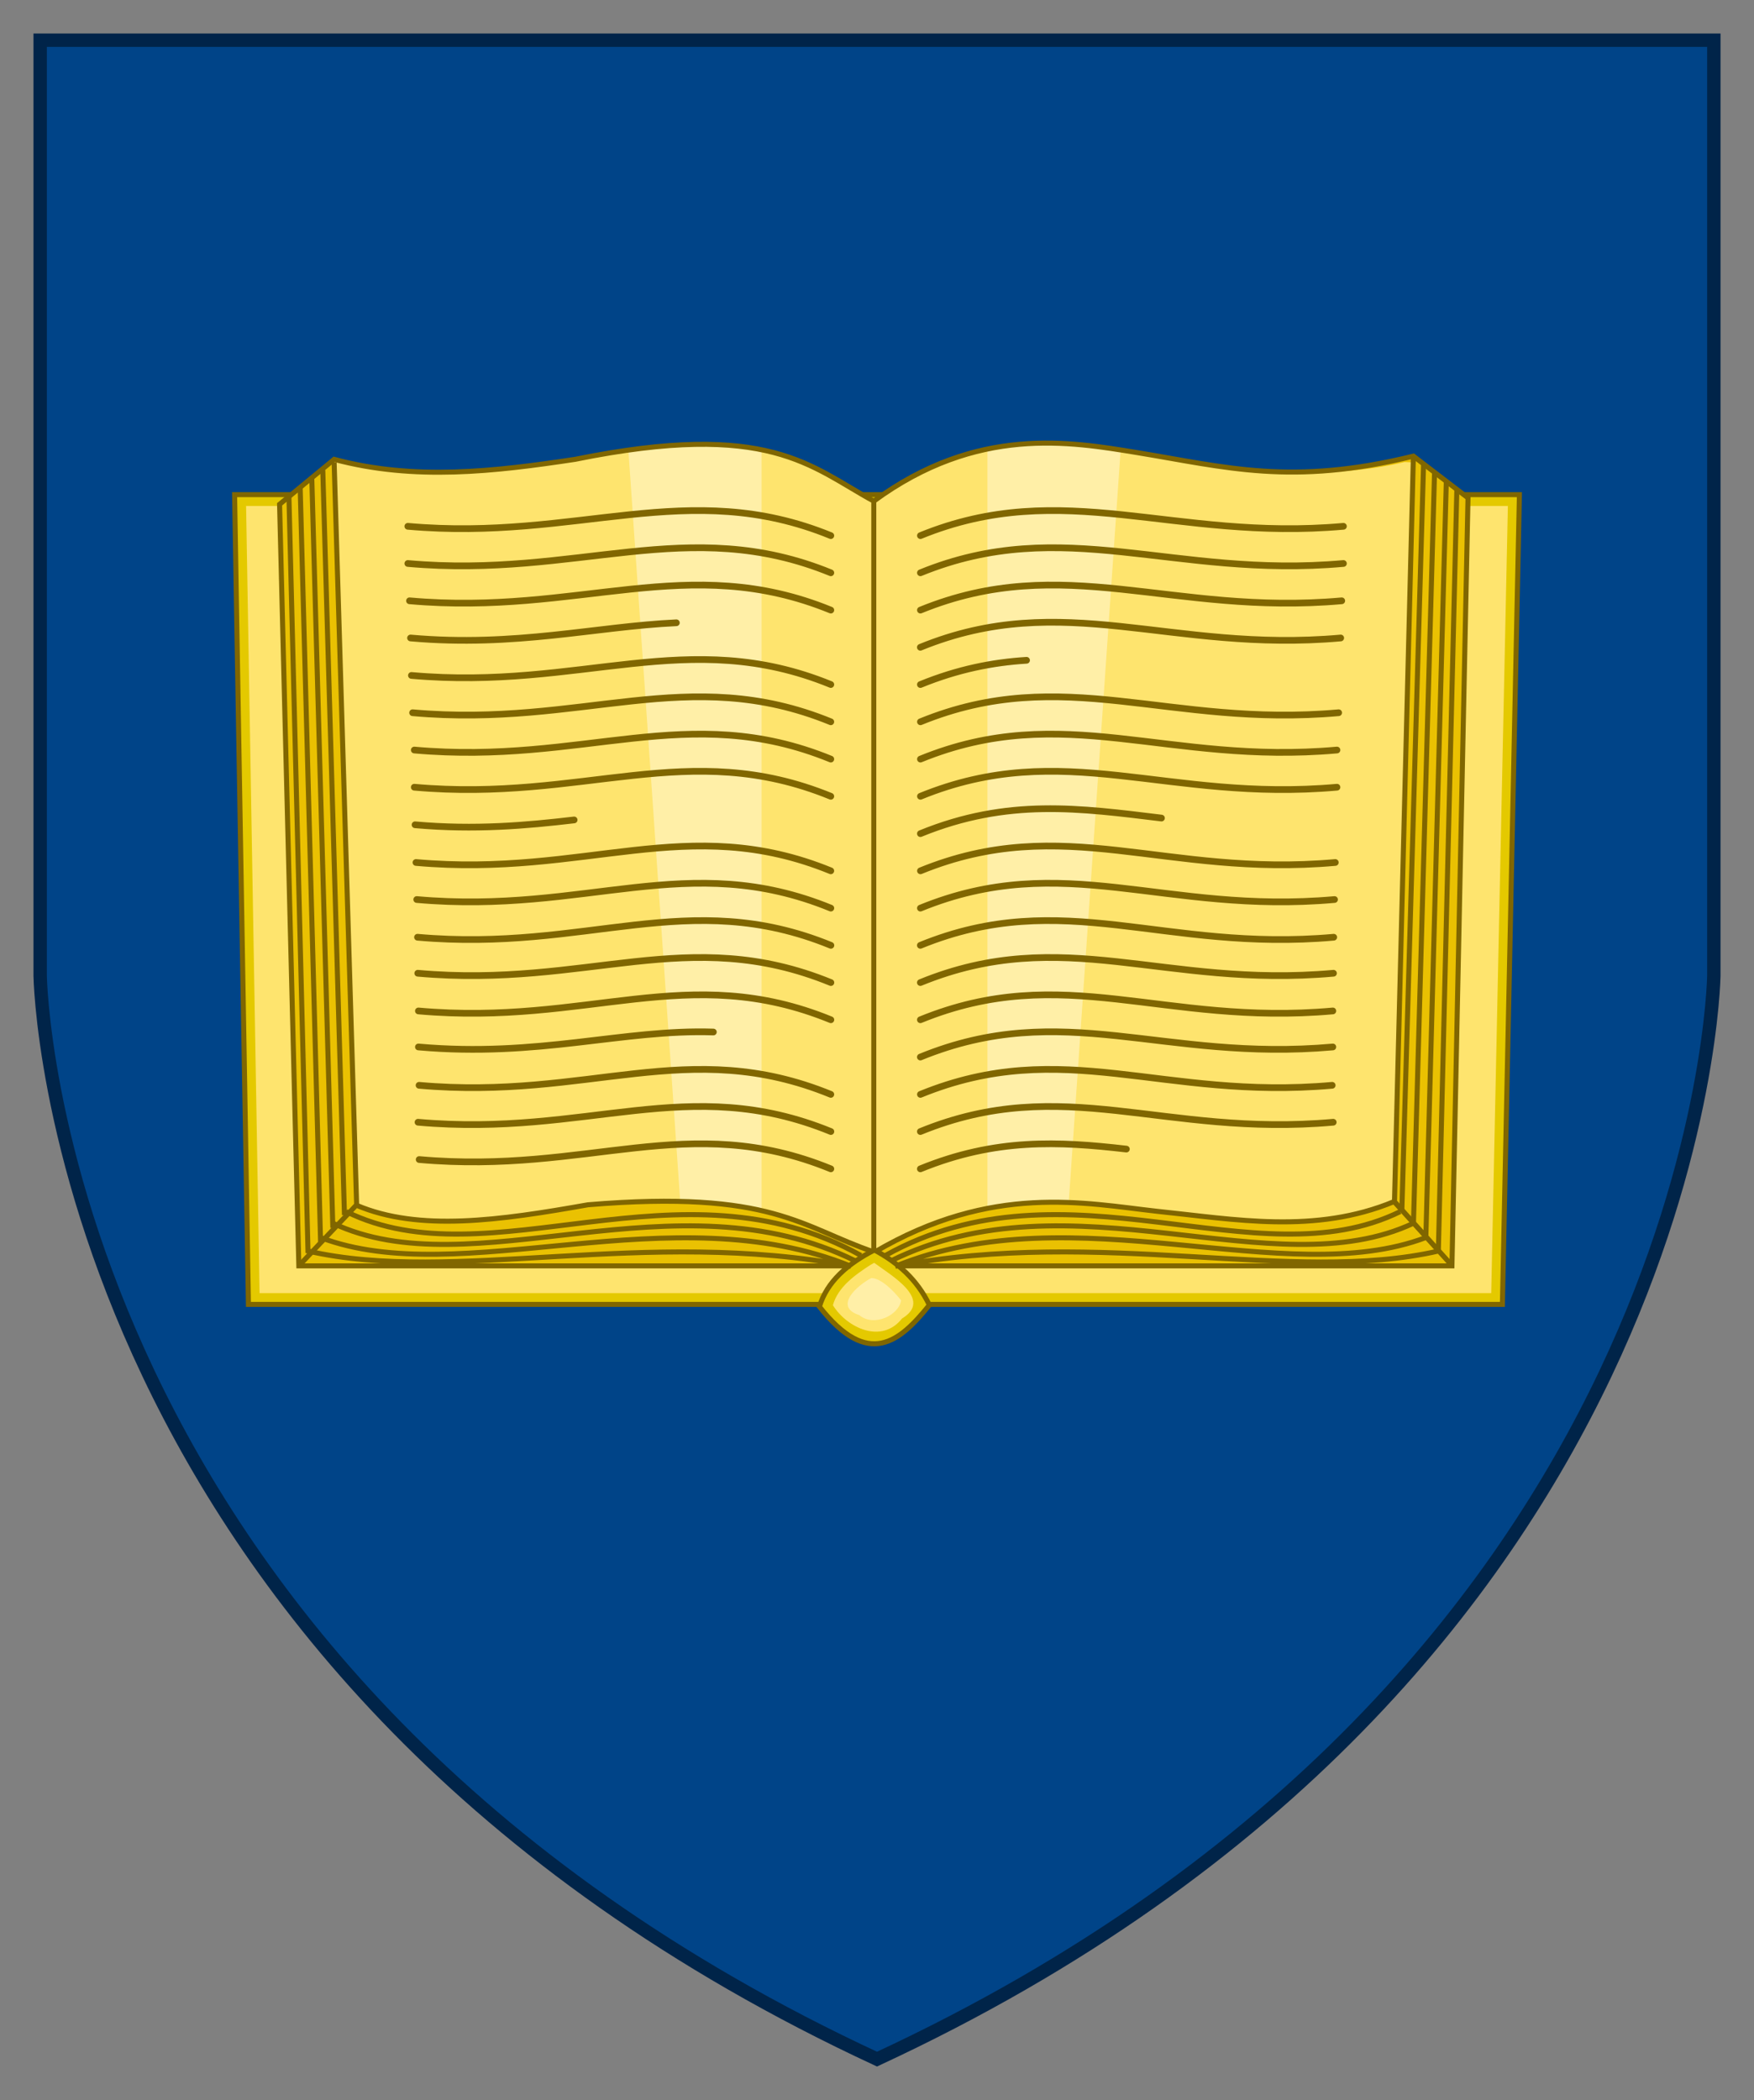
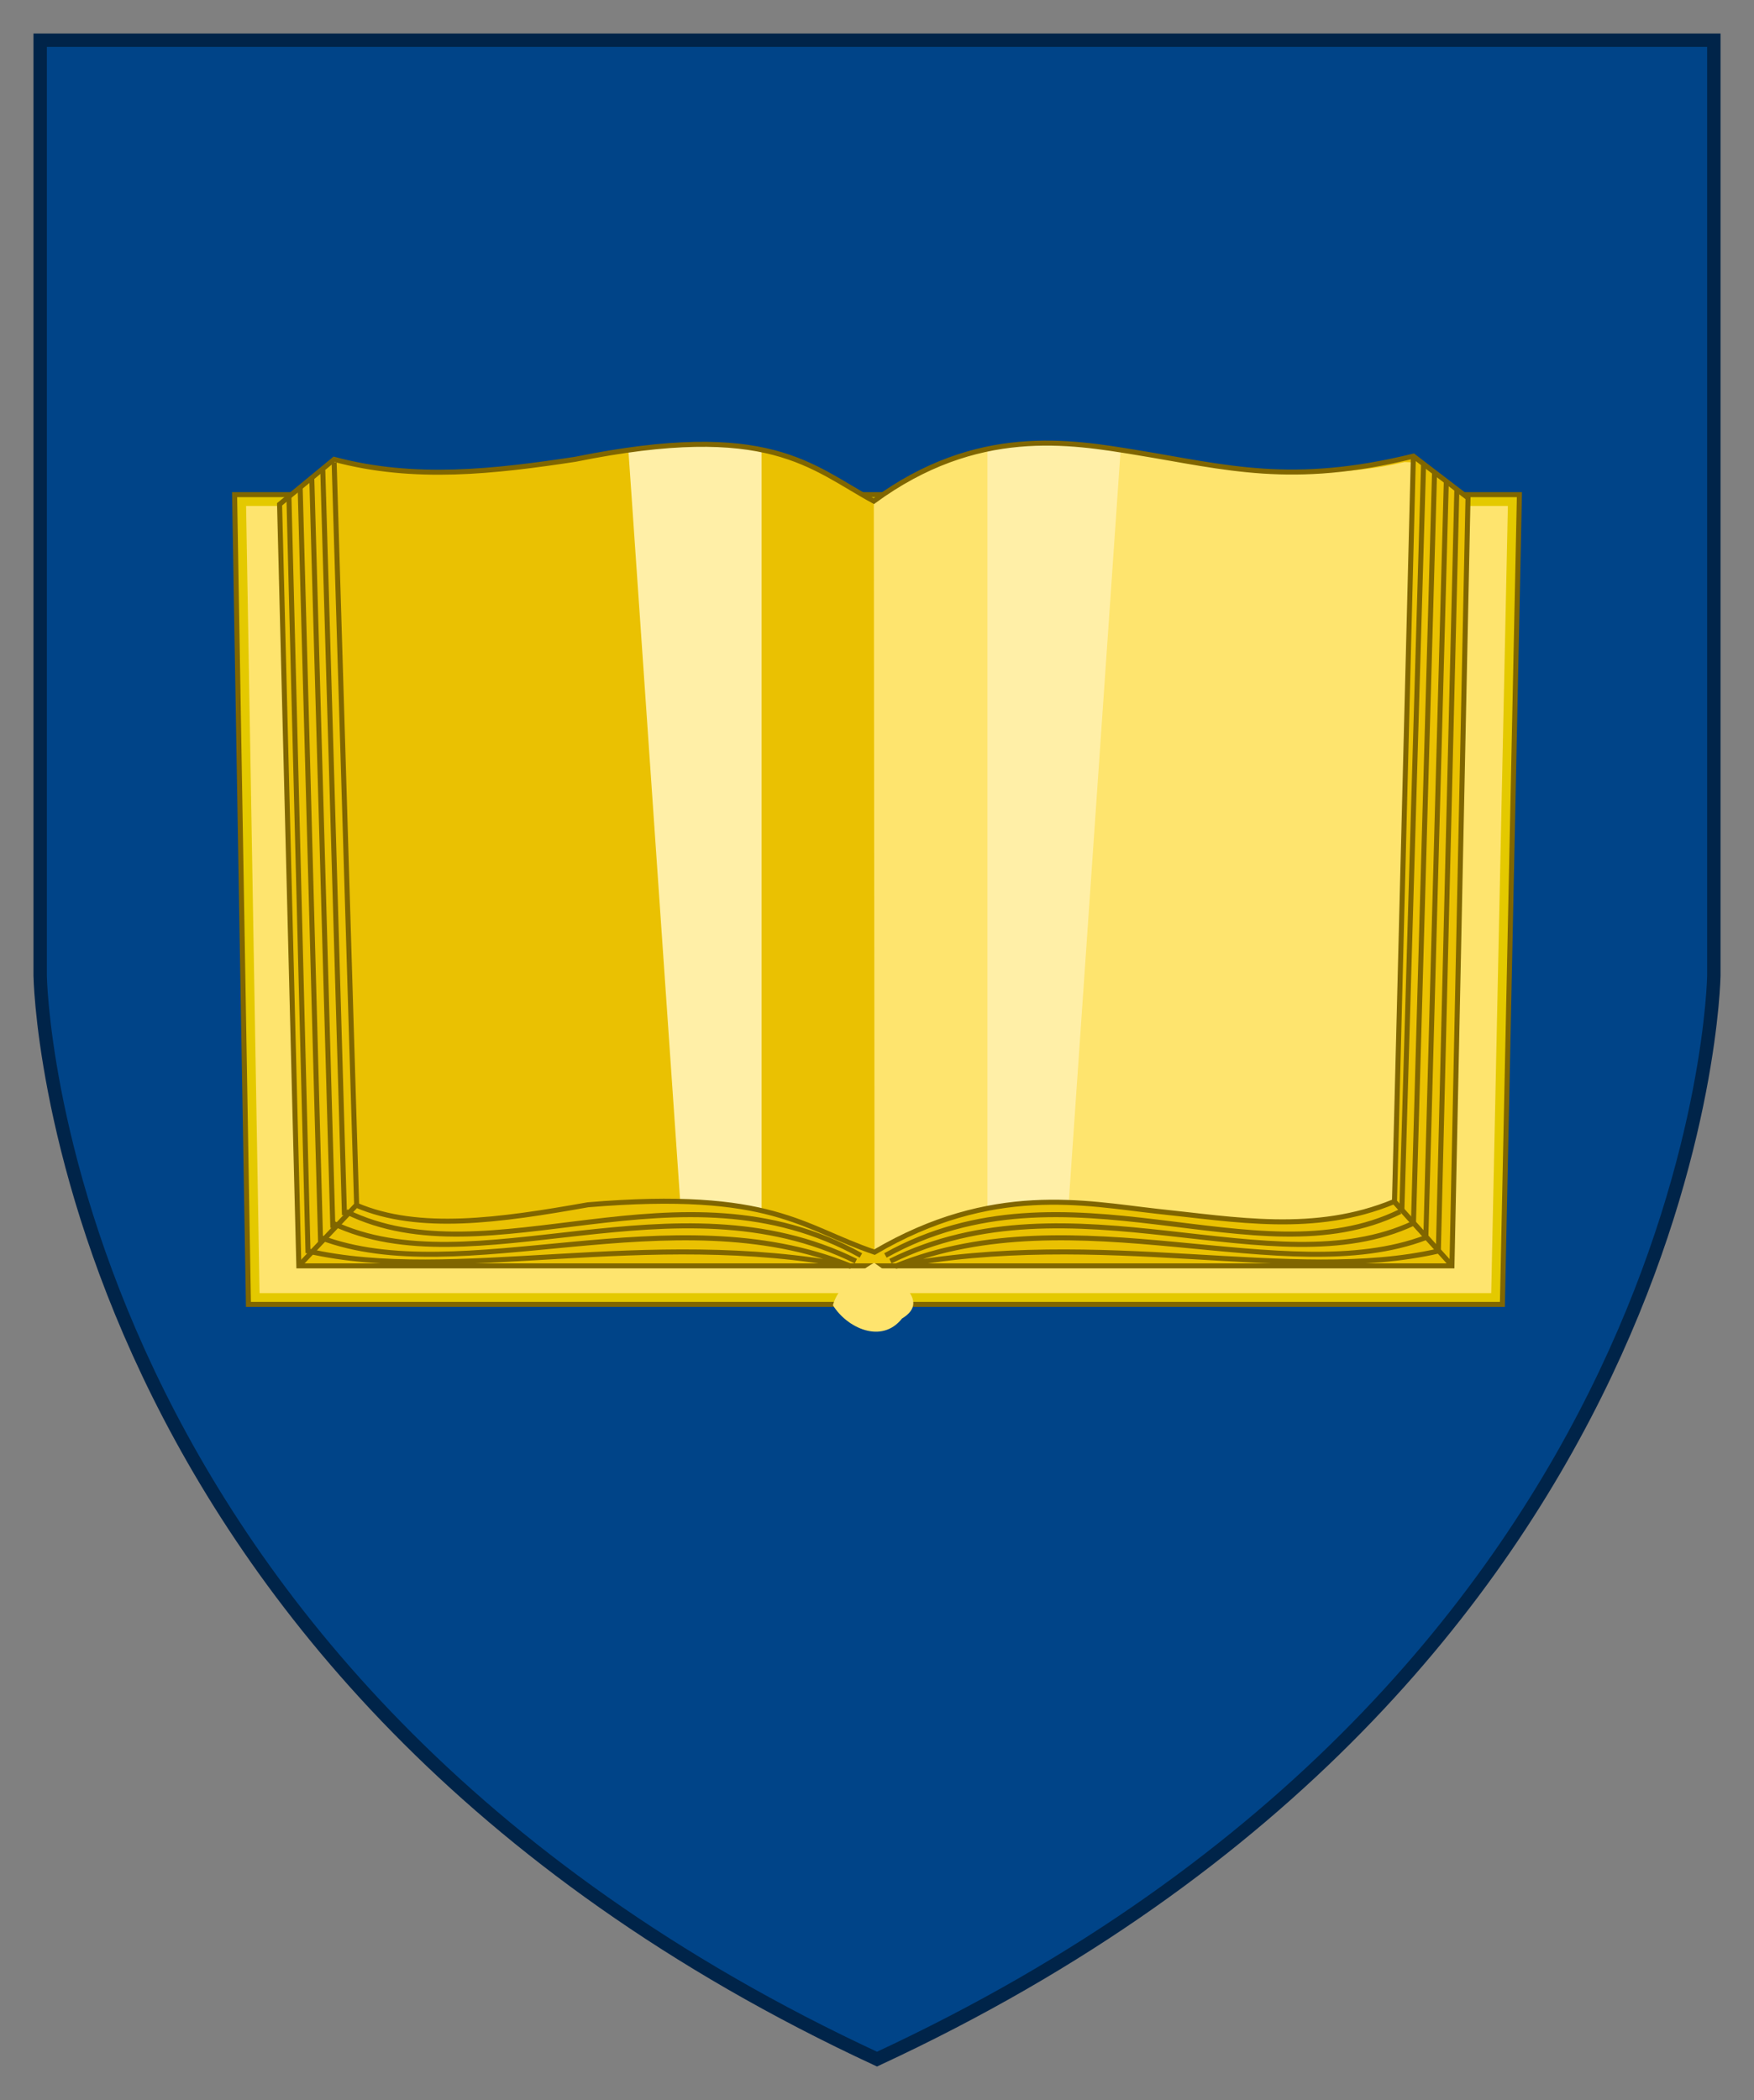
<svg xmlns="http://www.w3.org/2000/svg" version="1.1" id="European_Security_and_Defence_College_COA" x="0px" y="0px" width="524px" height="627.12px" viewBox="0 0 524 627.12" enable-background="new 0 0 524 627.12" xml:space="preserve">
  <rect x="0" y="0" width="524" height="627.12" fill="#808080" stroke="none" />
  <path fill="#048" stroke="#002449" stroke-width="4" d="M12,12v279.401c0,0,2.943,208.822,250,323.517  c247.057-114.693,250-323.517,250-323.517V12H12z" />
  <g>
    <path fill="#E4C900" stroke="#806600" stroke-width="1.5" d="M70.083,147.722h383.833l-5.082,241.807H74.219L70.083,147.722z" />
    <path fill="#FEE46E" d="M77.556,386.173h367.938c1.66-78.36,3.318-156.718,4.977-235.079H73.519   c1.341,78.359,2.683,156.717,4.024,235.079H77.556z" />
    <path fill="#EAC102" d="M83.521,150.603l5.758,227.42h344.484l4.797-229.335l-16.313-12.474c-35.811,9.979-56.909,4.347-83.482,0   c-23.345-4.921-46.87-9.182-77.724,13.434c-18.893-10.262-31.139-24.265-89.239-12.474c-23.989,3.622-47.979,6.44-71.968,0   L83.521,150.603z" />
-     <path fill="#FEE46E" d="M207.627,132.702c-9.614,0.185-21.31,1.531-35.835,4.479c-22.973,3.468-45.93,6.221-68.905,0.791   l-3.03,0.132l6.719,221.672l-0.131,0.132c18.74,8.002,42.825,4.537,69.166-0.132c55.119-4.606,63.919,6.84,85.635,14.163   c0-51.071-0.197-193.796-0.197-224.307c-14.171-7.697-24.581-17.484-53.424-16.929H207.627z" />
    <path fill="#FFEFA7" d="M207.627,132.702c-5.79,0.111-12.441,0.731-19.894,1.778l15.48,224.37   c10.046,0.238,17.821,1.216,24.307,2.701V134.355c-5.582-1.139-12.017-1.798-19.894-1.646L207.627,132.702z" />
    <path fill="#FEE46E" d="M314.882,132.702c9.614,0.185,21.31,1.531,35.835,4.479c22.972,3.468,45.93,6.221,68.904,0.791l3.031,0.132   l-6.172,220.727c-21.043,8.733-44.204,6.433-71.009,2.878c-56.222-7.457-72.188,5.789-84.208,12.23   c0-51.071-0.215-193.796-0.215-224.307c10.69-7.546,24.993-17.484,53.836-16.929H314.882z" />
    <path fill="#FFEFA7" d="M314.882,132.702c5.79,0.111,12.441,0.731,19.894,1.778l-15.479,224.37   c-10.046,0.238-17.822,1.216-24.307,2.701V134.355c5.581-1.139,12.017-1.798,19.894-1.646L314.882,132.702z" />
-     <path fill="#EAC102" stroke="#806600" stroke-width="1.5" d="M261.042,373.8l0-224.153" />
    <path fill="none" stroke="#806600" stroke-width="1.5" d="M99.824,138.13l6.717,221.657l-17.271,18.233l17.17-18.119   c18.74,8.002,42.849,4.556,69.19-0.113c55.116-4.606,63.91,6.826,85.624,14.148c35.162-20.663,63.006-14.594,84.218-12.229   c23.669,2.452,47.338,6.93,71.009-2.878l17.283,19.09l-17.17-19.079l5.645-222.623" />
    <path fill="none" stroke="#806600" stroke-width="1.5" d="M83.521,150.603l5.758,227.42h344.484l4.797-229.335l-16.313-12.474   c-36.415,8.954-55.979,3.291-82.553-1.056c-20.028-3.285-47.799-8.126-78.653,14.489c-18.893-10.262-31.139-24.265-89.239-12.474   c-23.989,3.622-47.979,6.44-71.968,0L83.521,150.603z" />
-     <path fill="#E4C900" stroke="#806600" stroke-width="1.5" d="M261.22,373.294c-8.123,4.167-14.174,9.486-16.425,16.916   c14.625,18.62,24.018,10.493,32.851-0.49C273.963,382.093,268.165,377.005,261.22,373.294L261.22,373.294z" />
    <path fill="#FEE46E" d="M260.102,377.7c-4.628,2.995-9.755,6.602-11.279,12.074c4.209,6.8,14.575,11.688,20.654,3.972   c9.413-5.671-3.316-12.905-8.314-16.628L260.102,377.7z" />
-     <path fill="#FFEFA7" d="M260.305,381.665c-4.394,2.29-11.315,8.576-3.601,11.068c4.307,3.629,11.793,0.113,12.498-4.396   C267.097,385.636,263.292,381.698,260.305,381.665L260.305,381.665z" />
  </g>
  <path fill="none" stroke="#806600" stroke-width="1.5" d="M257.194,374.917c-54.302-30.259-110.828,8.028-153.76-13.082   M255.691,376.614c-54.09-26.829-114.471,8.457-156.332-11.366 M95.735,369.559c42.073,15.962,104.817-13.319,158.476,8.578  c-61.484-11.712-118.631,5.46-162.2-4.539l-5.694-225.303 M95.773,370.832l-6.102-225.376 M99.436,366.668l-6.288-223.884   M102.906,362.852l-6.475-222.451 M264.519,374.917c54.302-30.259,110.828,8.028,153.76-13.082 M266.023,376.614  c54.09-26.829,114.471,8.457,156.333-11.366 M425.979,369.559c-42.073,15.962-104.817-13.319-158.476,8.578  c61.484-11.712,118.632,5.46,162.2-4.539l5.525-227.427 M425.979,369.097l6.102-225.377 M422.277,364.933l6.287-223.884   M418.809,361.155l6.473-222.45" />
-   <path fill="none" stroke="#806600" stroke-width="2" stroke-linecap="round" d="M121.835,157.171  c50.778,4.519,83.618-14.684,126.373,2.784 M125.228,346.273c50.777,4.518,80.228-14.683,122.983,2.783 M122.645,190.52  c31.288,2.783,55.466-3.438,79.418-4.539 M122.91,201.708c50.778,4.518,82.541-14.755,125.296,2.711 M123.262,212.842  c50.778,4.518,82.183-14.756,124.938,2.711 M124.804,290.642c50.778,4.518,80.668-14.684,123.423,2.783 M124.996,301.898  c50.778,4.518,80.468-14.827,123.223,2.64 M124.996,312.655c35.886,3.193,61.242-5.345,88.121-4.463 M125.189,324.106  c50.778,4.518,80.26-14.756,123.019,2.711 M124.88,335.132c50.778,4.518,80.588-14.684,123.342,2.783 M123.763,223.983  c50.778,4.519,81.678-14.754,124.438,2.712 M123.763,235.087c50.778,4.518,81.678-14.756,124.438,2.711 M123.994,246.305  c17.863,1.589,33.239,0.226,47.528-1.449 M124.264,257.563c50.778,4.518,81.177-14.971,123.933,2.496 M124.495,268.628  c50.778,4.518,80.961-14.899,123.716,2.568 M124.727,279.885c50.777,4.519,80.745-15.042,123.503,2.425 M122.336,179.417  c50.778,4.518,83.116-14.685,125.871,2.782 M121.835,168.275c50.778,4.518,83.618-14.684,126.373,2.783 M401.344,157.171  c-50.779,4.519-83.618-14.684-126.373,2.784 M336.498,343.15c-20.197-2.321-39.023-3.293-61.546,5.906 M400.534,190.52  c-50.779,4.518-82.828-14.684-125.586,2.783 M306.681,197.183c-10.18,0.633-20.574,2.69-31.717,7.242 M399.917,212.842  c-50.778,4.518-82.183-14.756-124.938,2.711 M398.375,290.642c-50.778,4.518-80.668-14.684-123.423,2.783 M398.182,301.898  c-50.777,4.518-80.467-14.827-123.222,2.64 M398.182,312.655c-50.777,4.518-80.475-14.453-123.23,3.015 M397.989,324.106  c-50.778,4.518-80.259-14.756-123.018,2.711 M398.297,335.132c-50.777,4.518-80.587-14.684-123.342,2.783 M399.416,223.983  c-50.778,4.519-81.678-14.754-124.437,2.712 M399.416,235.087c-50.778,4.518-81.678-14.756-124.437,2.711 M346.984,244.301  c-24.379-2.966-45.959-5.999-72.021,4.648 M398.915,257.563c-50.778,4.518-81.177-14.971-123.932,2.496 M398.683,268.628  c-50.778,4.518-80.961-14.899-123.716,2.568 M398.452,279.885c-50.778,4.519-80.745-15.042-123.504,2.425 M400.842,179.417  c-50.778,4.518-83.116-14.685-125.871,2.782 M401.344,168.275c-50.779,4.518-83.618-14.684-126.373,2.783" />
</svg>